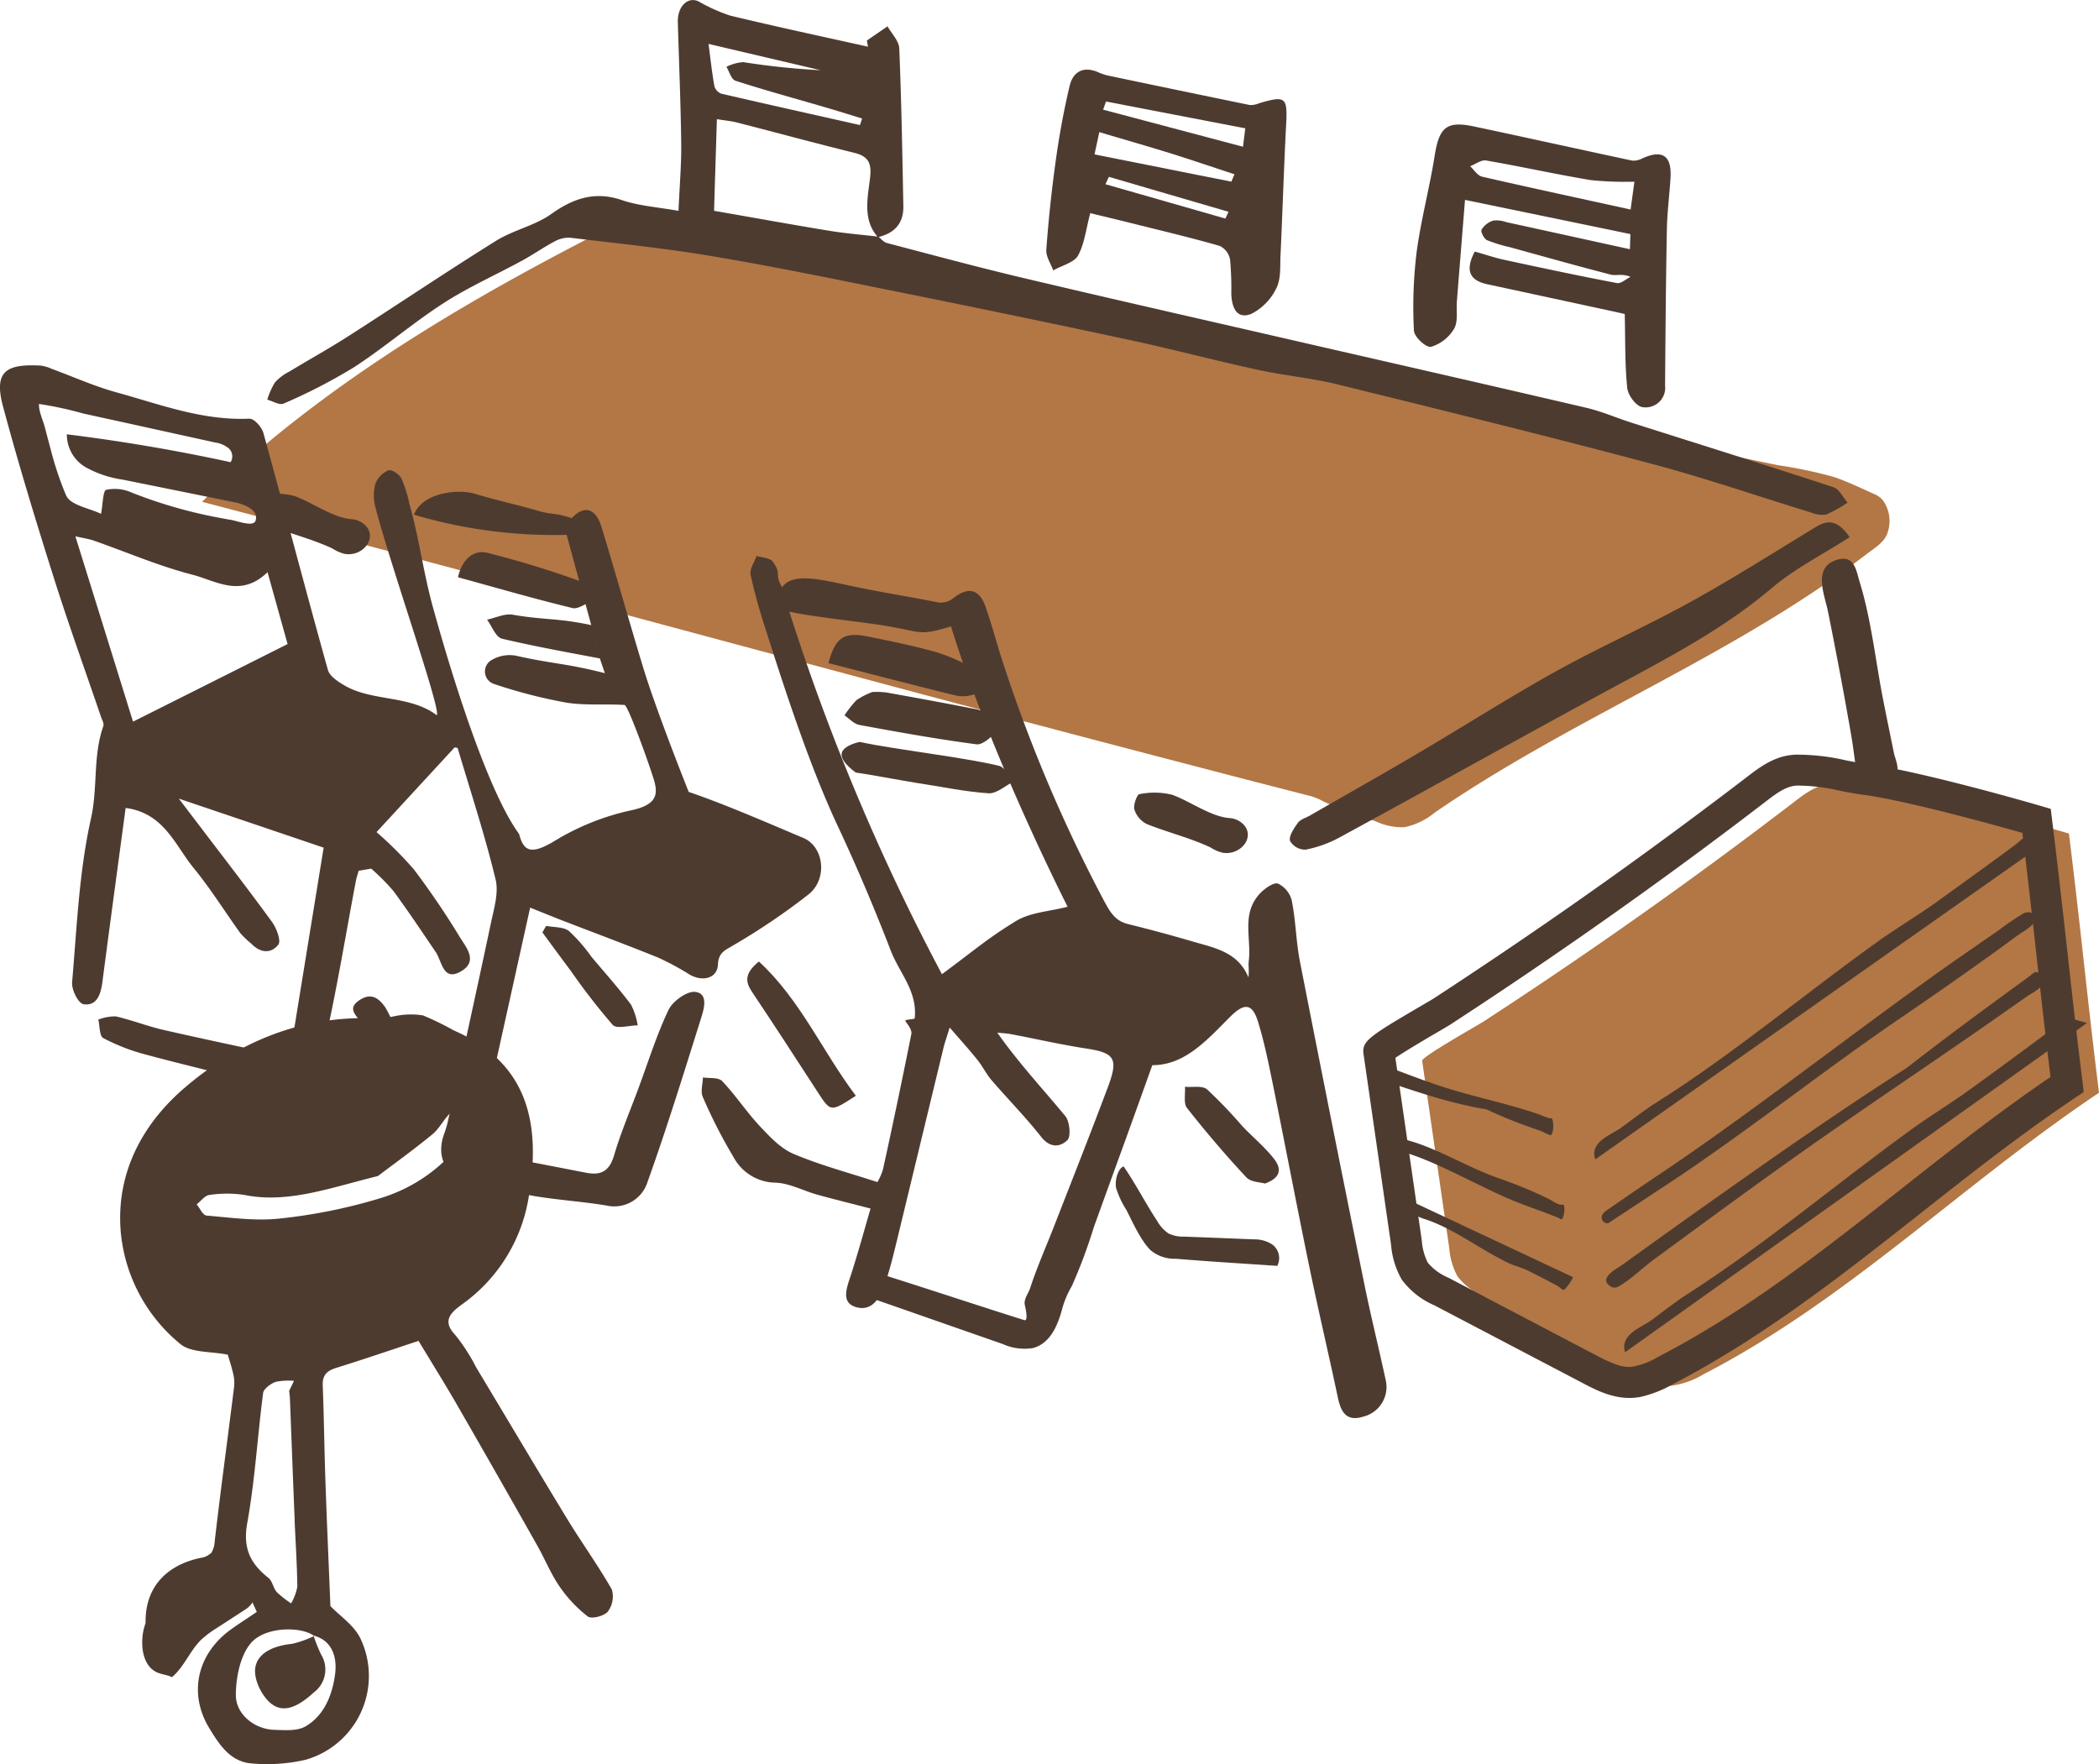
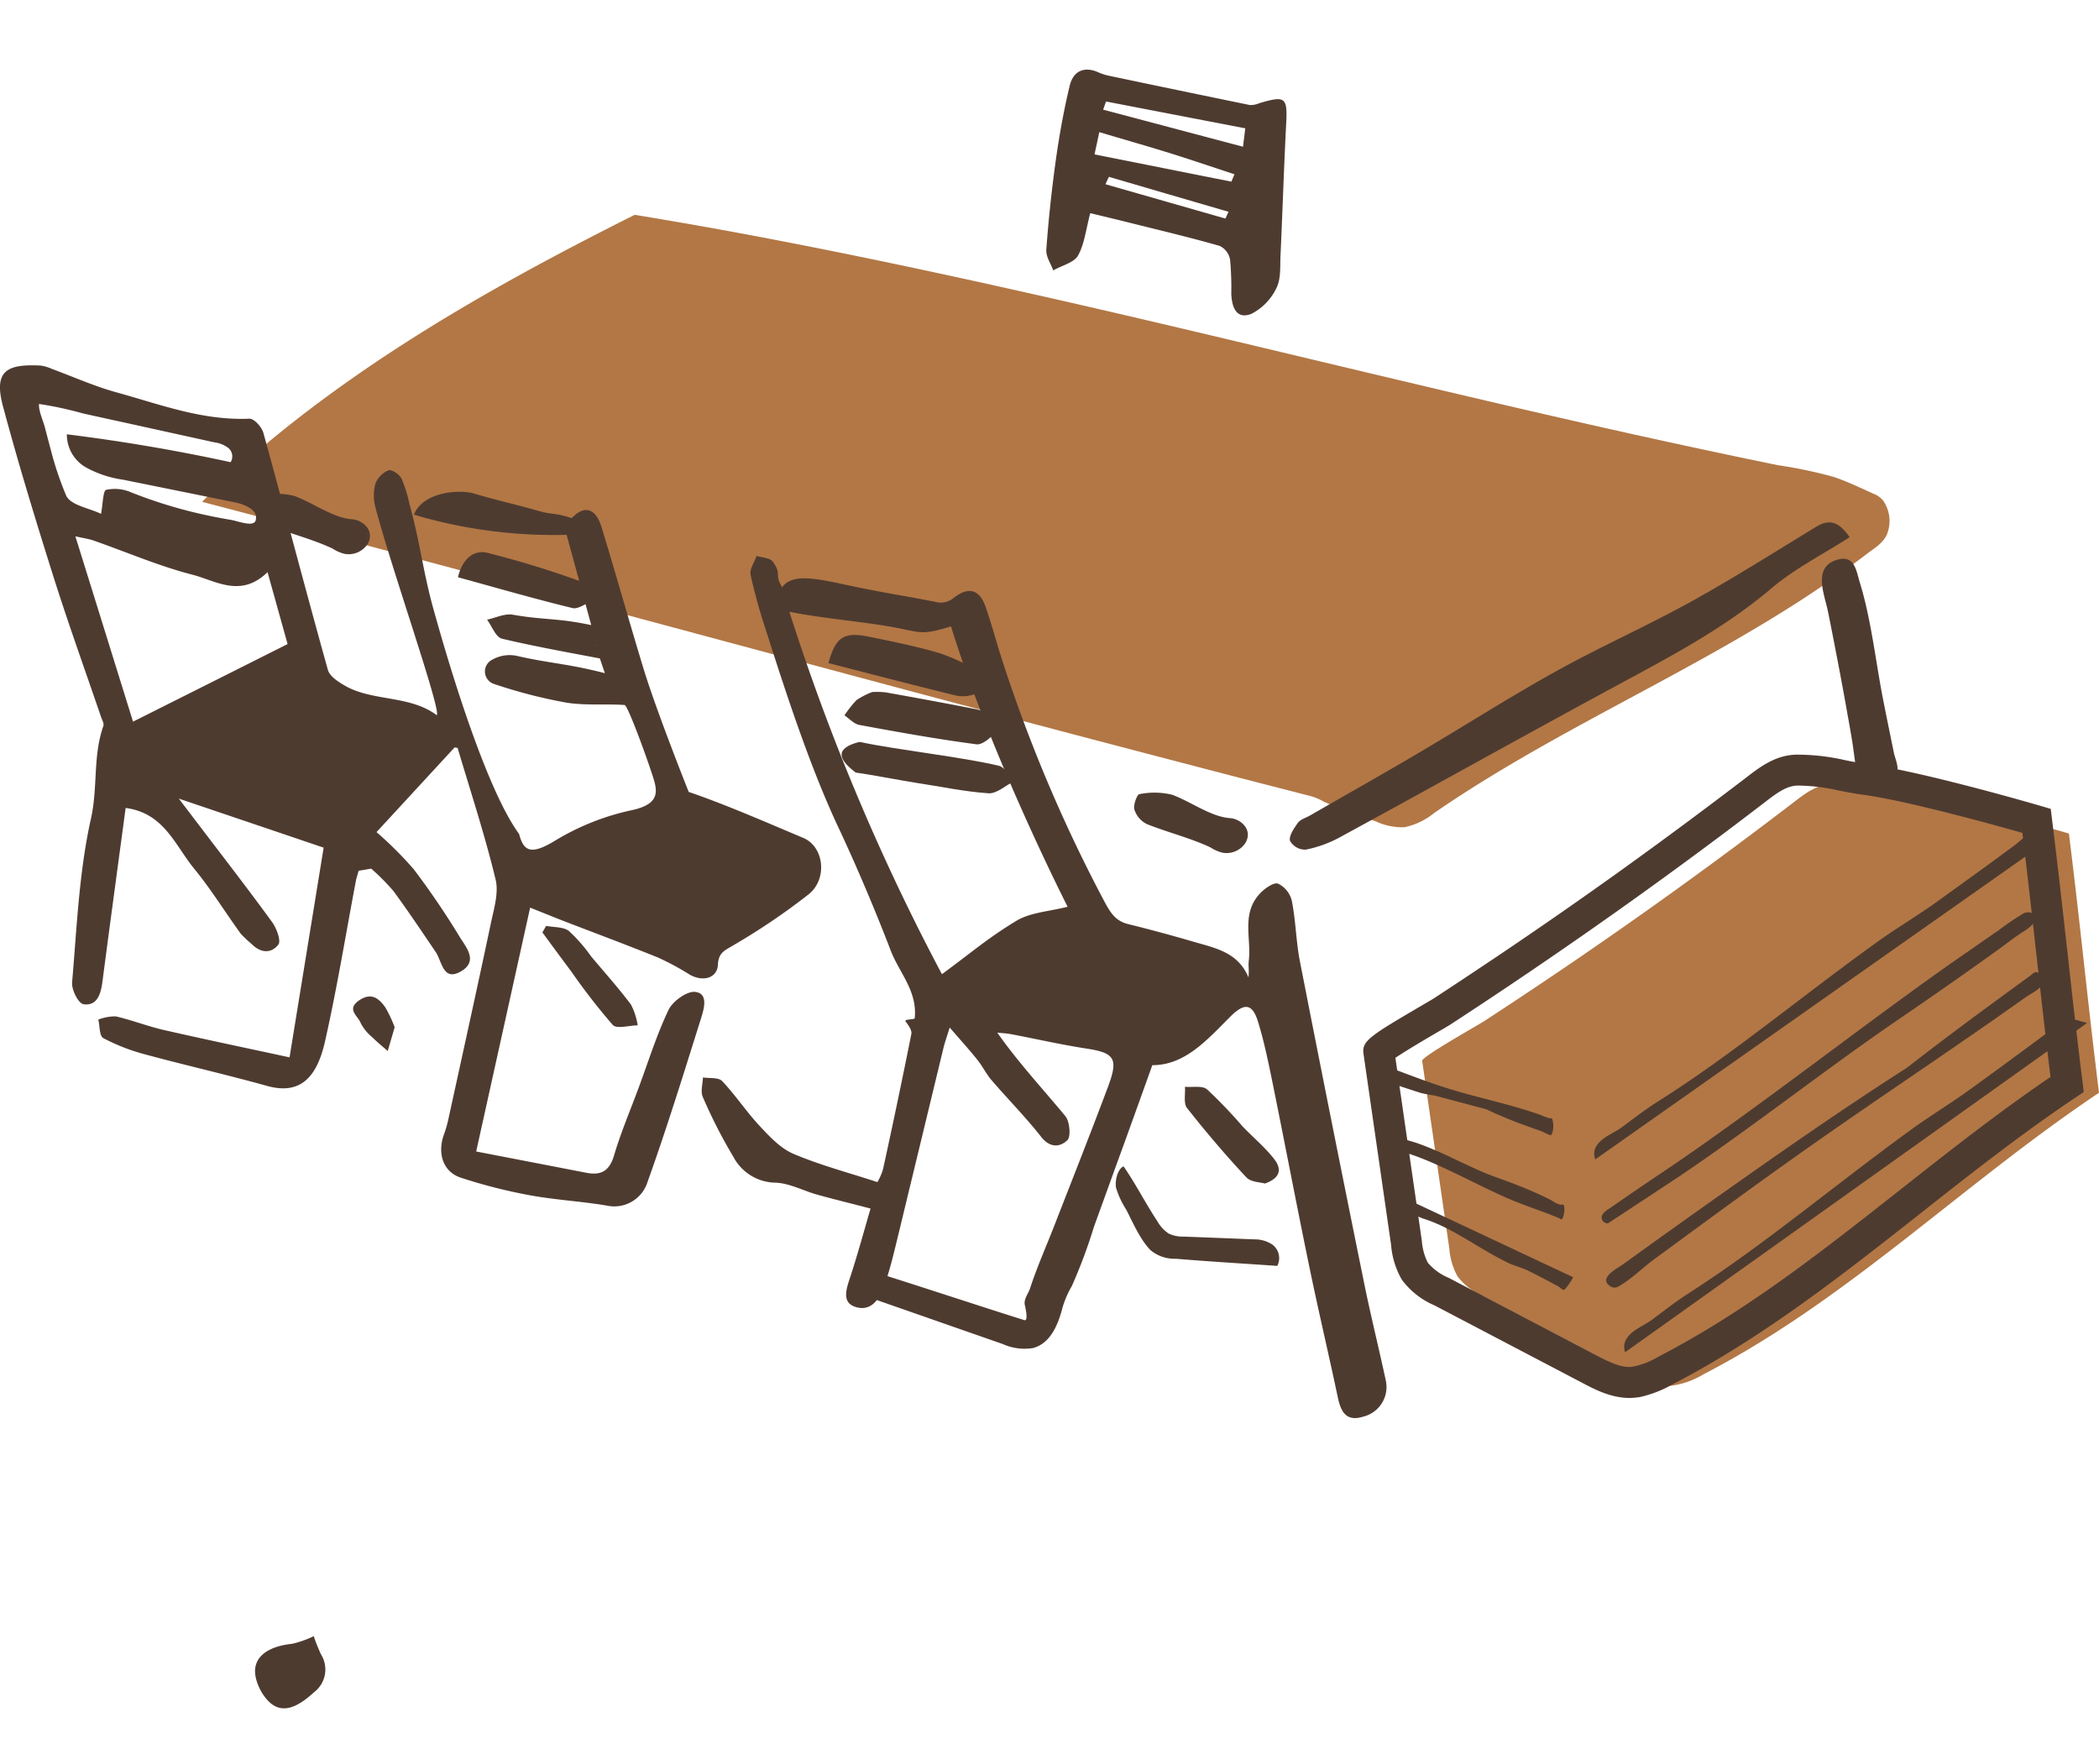
<svg xmlns="http://www.w3.org/2000/svg" width="308.816" height="259.56" viewBox="0 0 308.816 259.56">
  <defs>
    <clipPath id="clip-path">
      <rect id="長方形_2654" data-name="長方形 2654" width="308.816" height="259.56" fill="none" />
    </clipPath>
  </defs>
  <g id="グループ_5356" data-name="グループ 5356" transform="translate(0 0)">
    <g id="グループ_5355" data-name="グループ 5355" transform="translate(0 0)" clip-path="url(#clip-path)">
      <path id="パス_7758" data-name="パス 7758" d="M3.284,45.713C21.715,27.671,44.447,14.762,66.934,3.491q11.61,1.9,23.157,4.164c11.434,2.227,22.822,4.662,34.183,7.215,11.388,2.553,22.75,5.232,34.1,7.939s22.713,5.423,34.084,8.084c11.343,2.652,22.713,5.232,34.129,7.65,2.843.607,5.694,1.195,8.546,1.783a66.955,66.955,0,0,1,8.283,1.747c1.946.67,3.956,1.63,5.839,2.48a3.243,3.243,0,0,1,1.394,1.032,5.279,5.279,0,0,1,.6,4.716c-.5,1.43-1.9,2.209-3.069,3.105-3.178,2.435-6.464,4.716-9.831,6.889-6.762,4.363-13.805,8.265-20.885,12.094-11.144,6.02-22.424,11.886-32.871,19.083a10.278,10.278,0,0,1-4.409,2.118,9.191,9.191,0,0,1-4.228-.869,70.124,70.124,0,0,1-7.659-2.9A7.811,7.811,0,0,0,166.333,89L155.8,86.287q-10.9-2.838-21.808-5.7Q112.18,74.84,90.417,68.979C61.375,61.193,32.361,53.344,3.284,45.713" transform="translate(26.445 28.116)" fill="#b27745" />
      <path id="パス_7759" data-name="パス 7759" d="M55.224,26.768a6.639,6.639,0,0,1,0-3.395,3.53,3.53,0,0,1,1.919-1.983c.516-.163,1.6.57,1.928,1.195A19.878,19.878,0,0,1,60.258,26.4c1.476,5.232,1.992,9.867,3.44,15.118C66.7,52.4,71.854,68.718,76.372,74.883c.661,2.471,1.648,3.178,5.178,1.059a36.364,36.364,0,0,1,11.262-4.526c3.974-.824,4.038-2.462,3.34-4.68-1-3.178-3.8-10.791-4.255-10.827-2.879-.19-5.848.109-8.654-.362a74.493,74.493,0,0,1-10.565-2.734,1.932,1.932,0,0,1-.235-3.576,5.158,5.158,0,0,1,3.476-.579c5.16,1.177,7.432,1.123,13.072,2.571C88.412,49.518,88,48.3,87.6,47.091c-.154.29,2.526,2.019,2.372,2.3-5.377-1.041-10.782-1.973-16.1-3.232-.932-.217-1.485-1.829-2.209-2.8,1.258-.272,2.616-.941,3.775-.733,4.689.815,6.491.453,11.551,1.53l-3.621-13.28A72.361,72.361,0,0,1,60.9,27.909c1.358-3.413,6.753-3.748,8.881-3.1,3.024.923,6.138,1.593,9.179,2.471,2.589.76,2.308.217,5.16,1.141,1.738-1.865,3.476-1.639,4.391,1.331C90.63,36.69,92.585,43.688,94.7,50.622,96.686,57.086,101.33,68.7,101.33,68.7c5.531,1.874,12.3,4.861,16.829,6.753,3.069,1.276,3.63,5.966.887,8.256a97.926,97.926,0,0,1-11.053,7.5c-1.186.742-2.281,1.023-2.363,2.879-.081,2.01-2.2,2.616-4.182,1.476a39.206,39.206,0,0,0-4.662-2.508c-4.59-1.856-9.243-3.585-13.86-5.368-1.611-.625-3.2-1.276-4.925-1.964C75.331,97.8,72.75,109.456,70.062,121.6c5.567,1.077,10.881,2.1,16.2,3.132,2.037.389,3.359-.118,4.074-2.517,1-3.395,2.408-6.681,3.639-10.021,1.421-3.829,2.634-7.749,4.391-11.434.6-1.258,2.68-2.752,3.866-2.643,2.01.19,1.376,2.417.923,3.856-2.535,8.057-5.024,16.132-7.876,24.089a5.129,5.129,0,0,1-6.02,3.494c-3.766-.634-7.631-.833-11.388-1.53a77.737,77.737,0,0,1-10.067-2.571c-2.571-.833-3.467-3.494-2.526-6.246a17.8,17.8,0,0,0,.607-1.983c2.118-9.677,4.255-19.346,6.3-29.023.453-2.182,1.213-4.608.742-6.581-1.575-6.554-3.684-12.936-5.595-19.391l-.444-.081L55.4,74.612a54.942,54.942,0,0,1,5.486,5.477,118.73,118.73,0,0,1,6.8,10.021c.914,1.476,2.68,3.485.172,4.97-2.68,1.584-2.8-1.421-3.757-2.834-2.037-3.006-4.065-6.038-6.21-8.962a32.706,32.706,0,0,0-3.277-3.3c-.127.027-.951.163-1.847.317-.145.534-.308,1-.4,1.467-1.5,7.894-2.779,15.833-4.554,23.673-1.276,5.613-3.893,7.813-8.564,6.5-5.939-1.657-11.977-3.024-17.933-4.635A29.109,29.109,0,0,1,15.2,104.92c-.579-.308-.507-1.783-.733-2.725a6.929,6.929,0,0,1,2.571-.471c2.372.543,4.653,1.448,7.025,1.992,6.1,1.394,12.23,2.671,18.54,4.038L47.62,76.9c-6.509-2.209-13.516-4.581-21.31-7.215l2.725,3.576c3.684,4.852,7.414,9.659,11,14.584.652.9,1.349,2.761.923,3.313-1.113,1.43-2.707,1.186-3.947-.1a15.392,15.392,0,0,1-1.62-1.539c-2.3-3.187-4.382-6.554-6.862-9.578-2.77-3.377-4.382-8.138-10.04-8.881-1.141,8.5-2.3,17.019-3.413,25.547-.235,1.8-.769,3.612-2.77,3.331-.779-.109-1.792-2.127-1.693-3.241.7-8.057,1.014-16.213,2.779-24.1,1.023-4.581.253-9.161,1.82-13.6.127-.371-.2-.905-.353-1.358-2.345-6.88-4.816-13.715-7.007-20.658C5.244,28.723,2.709,20.413.455,12.021-.966,6.761.953,5.711,6,5.974a6.16,6.16,0,0,1,1.62.48c3.168,1.168,6.265,2.562,9.514,3.458,6.382,1.756,12.62,4.173,19.545,3.875.724-.027,1.838,1.231,2.082,2.118,3.2,11.6,6.246,23.247,9.478,34.826.272.978,1.521,1.756,2.49,2.327,4.047,2.354,9.587,1.376,13.525,4.354.76-.543-6.744-21.817-9.035-30.644M19.575,58.362c7.813-3.92,15.154-7.6,22.741-11.416-.842-3.015-1.856-6.654-2.951-10.574-3.947,3.829-7.586,1.267-11.044.371-4.961-1.276-9.7-3.331-14.539-5.024-.688-.244-1.421-.335-2.689-.625,2.9,9.315,5.658,18.178,8.482,27.267M7.516,18.521a47.949,47.949,0,0,0,2.209,6.545c.643,1.476,3.431,1.874,5.142,2.725.272-1.43.29-3.386.742-3.531a5.951,5.951,0,0,1,3.657.353,69.582,69.582,0,0,0,11.769,3.512c.987.2,1.973.389,2.96.552.7.118,2.553.779,3.214.48a.592.592,0,0,0,.435-.543c.344-1.566-2.055-2.308-3.087-2.517q-8.215-1.67-16.44-3.331a15.943,15.943,0,0,1-5.5-1.829,5.563,5.563,0,0,1-2.779-4.852Q22,17.593,33.932,20.187a1.607,1.607,0,0,0-.317-2.073,4.251,4.251,0,0,0-2.046-.842Q25.133,15.859,18.7,14.438q-3.259-.706-6.518-1.43a52.587,52.587,0,0,0-6.437-1.385c-.081,1.014.6,2.435.86,3.44.2.751.389,1.512.6,2.272.1.4.208.788.317,1.186" transform="translate(-0.003 47.812)" fill="#4e3b30" />
      <path id="パス_7760" data-name="パス 7760" d="M28.4,103.011c-2.073-.579-4.083-1.7-6.192-1.765a7.109,7.109,0,0,1-6.138-3.793,74.24,74.24,0,0,1-4.508-8.826c-.353-.769,0-1.9.027-2.861.96.154,2.281-.036,2.834.543,1.964,2.073,3.567,4.517,5.522,6.608,1.467,1.566,3.051,3.277,4.961,4.092,3.875,1.648,8,2.734,12.348,4.155a7.957,7.957,0,0,0,.842-1.955q2.173-9.913,4.155-19.835c.109-.561-.444-1.3-.842-1.838-.308-.389,1.322-.235,1.34-.5.4-4-2.272-6.654-3.531-9.931-2.245-5.848-5.015-12.4-7.668-18.051C27.511,40.492,23.944,29.7,20.866,20a82.684,82.684,0,0,1-2.272-8.2c-.172-.8.57-1.838.887-2.761.815.263,1.964.263,2.381.842,1.4,1.928.163,1.747,1.376,3.766,1.738-2.435,6.337-.932,11.886.163,5.432,1.068,5.767,1.023,11.2,2.091a3.044,3.044,0,0,0,2.146-.679c2.155-1.693,3.8-1.313,4.716,1.34.715,2.073,1.322,4.191,1.946,6.3A220.39,220.39,0,0,0,70.538,59.666c.941,1.756,1.657,3.051,3.576,3.531q4.793,1.181,9.533,2.571c3.2.941,6.663,1.53,8.193,5.269.136-.932-.036-1.693.054-2.435.407-3.3-1.123-6.871,1.593-9.84.7-.769,2.055-1.729,2.707-1.512a3.775,3.775,0,0,1,2.037,2.544c.579,2.915.616,5.975,1.186,8.89q4.63,23.628,9.424,47.219c.969,4.8,2.155,9.542,3.187,14.33a4.492,4.492,0,0,1-3.3,5.441c-2.535.788-3.3-.76-3.748-2.9-1.331-6.319-2.824-12.592-4.128-18.92-1.865-9.017-3.585-18.06-5.414-27.086-.634-3.087-1.258-6.2-2.182-9.189-.833-2.716-2.01-2.824-4.083-.751-3.413,3.413-6.654,7.143-11.47,7.134-1.43,3.992-2.725,7.6-4.028,11.207-1.53,4.182-3.033,8.374-4.554,12.556a77.441,77.441,0,0,1-3.25,8.718A14.221,14.221,0,0,0,64.5,119.6c-.625,2.408-1.711,5.287-4.363,5.984a7.815,7.815,0,0,1-4.454-.6c-4.662-1.62-14.557-5.088-19.219-6.708a4.72,4.72,0,0,1,.534-3.82c5.549,1.72,16.331,5.287,21.881,7.016.688.208.045-2.3.036-2.372-.045-.9.525-1.476.815-2.345,1.041-3.187,2.426-6.264,3.639-9.406,2.616-6.708,5.269-13.416,7.794-20.151,1.593-4.246,1-5.042-3.187-5.685-3.712-.57-7.36-1.412-11.044-2.109-.67-.127-1.358-.154-2.037-.226,3.132,4.454,6.7,8.265,10.021,12.294.634.779.833,2.978.3,3.512-1.123,1.1-2.607,1.132-3.856-.462-2.281-2.906-4.888-5.54-7.306-8.347-.779-.905-1.322-2.037-2.073-2.978-1.186-1.485-2.462-2.888-4.092-4.771-.507,1.648-.742,2.29-.9,2.942Q43.529,95.7,40.067,110.008c-.489,2.01-.987,4.019-1.648,5.984-.679,2.028-1.829,4.209-4.2,3.594-2.354-.607-1.521-2.743-.905-4.617,1.113-3.431,2.055-6.907,2.933-9.913-2.924-.76-5.4-1.367-7.849-2.046m29.24-40.249c2.118-1.295,4.879-1.4,7.6-2.109C59.91,50.025,52.315,33.178,48.088,19.408c-4.454,1.349-4.282.887-8.573.1-4.327-.788-10.284-1.267-15.209-2.254A322.65,322.65,0,0,0,46.748,70.575c4.626-3.395,6.609-5.2,10.89-7.813" transform="translate(91.832 72.752)" fill="#4e3b30" />
-       <path id="パス_7761" data-name="パス 7761" d="M93.034,26.1c.263-2.281-.4-3.15-2.39-3.639-5.73-1.412-11.416-2.96-17.128-4.427-.869-.226-1.774-.308-3.024-.507-.145,4.7-.281,9.026-.416,13.48,5.522.96,11.234,2,16.974,2.942,2.372.389,4.789.579,7.188.86.416.317.779.806,1.249.932,6.627,1.738,13.226,3.522,19.9,5.106,12.574,2.978,25.185,5.839,37.8,8.736,15.073,3.467,30.173,6.889,45.237,10.411,2.29.534,4.445,1.494,6.672,2.2,9.9,3.15,19.816,6.246,29.684,9.487.86.281,1.385,1.485,2.064,2.263a19.256,19.256,0,0,1-3.114,1.738,3.884,3.884,0,0,1-2.209-.272c-7.867-2.4-15.652-5.1-23.61-7.206-15.308-4.074-30.725-7.867-46.133-11.66-3.829-.941-7.8-1.295-11.669-2.136-6.337-1.376-12.592-3.042-18.929-4.4Q113.425,46.2,95.6,42.626c-8.636-1.747-17.282-3.512-25.981-4.97C62.77,36.506,55.818,35.8,48.9,34.967a4.316,4.316,0,0,0-2.308.561c-1.62.86-3.141,1.928-4.753,2.806-3.847,2.1-7.885,3.884-11.569,6.265-4.535,2.924-8.682,6.518-13.208,9.451a81.442,81.442,0,0,1-10.3,5.314c-.616.29-1.611-.353-2.417-.57A10.61,10.61,0,0,1,5.476,56.25a7.252,7.252,0,0,1,2.1-1.584c2.915-1.765,5.893-3.413,8.754-5.251,7.251-4.644,14.385-9.451,21.681-14,2.544-1.584,5.658-2.2,8.084-3.92,3.395-2.417,6.572-3.386,10.438-2.055,2.5.851,5.251,1.023,8.31,1.575.163-3.712.435-6.808.4-9.895-.072-5.966-.326-11.922-.5-17.888C64.681.947,66.21-.556,67.795.2a25.19,25.19,0,0,0,4.662,2.091c6.726,1.62,13.5,3.069,20.26,4.572-.054-.3-.109-.6-.154-.905,1-.7,2.028-1.394,3.033-2.091.6,1.077,1.666,2.109,1.729,3.241.317,7.74.453,15.489.6,23.247.045,2.535-1.358,3.983-3.739,4.526-2.29-2.544-1.5-5.794-1.15-8.781M70.112,12.625a1.671,1.671,0,0,0,1.032,1.15c6.79,1.575,13.6,3.087,20.4,4.617.1-.326.208-.643.317-.96-1.856-.57-3.7-1.15-5.567-1.693-4.363-1.276-8.754-2.471-13.072-3.866-.616-.2-.9-1.349-1.331-2.055a7.022,7.022,0,0,1,2.453-.688,110.28,110.28,0,0,0,11.415,1.195c-5.287-1.24-10.583-2.48-16.5-3.875.3,2.236.507,4.228.86,6.174" transform="translate(34.981 0.007)" fill="#4e3b30" />
-       <path id="パス_7762" data-name="パス 7762" d="M36.37,21.934c5.5,1.186,11.008,2.363,16.539,3.413.57.118,1.34-.588,2.01-.914-1.24-.516-2.146-.136-2.87-.317-4.961-1.276-9.895-2.671-14.828-4.028a22.71,22.71,0,0,1-3.422-1.05c-.444-.217-.96-1.222-.8-1.548a3.058,3.058,0,0,1,1.7-1.331,4.086,4.086,0,0,1,1.946.226c6.02,1.313,12.031,2.634,18.178,3.983.027-.815.054-1.765.072-2.227-8.166-1.693-16.069-3.322-24.334-5.033-.425,5.278-.815,10.112-1.195,14.937-.109,1.358.208,2.933-.4,4a5.91,5.91,0,0,1-3.395,2.68c-.751.154-2.49-1.457-2.526-2.4a66.627,66.627,0,0,1,.389-11.47c.634-4.771,1.91-9.478,2.662-14.249.661-4.155,1.738-5.151,5.739-4.309,7.785,1.648,15.544,3.377,23.329,5.033A2.784,2.784,0,0,0,56.666,7C59.617,5.657,61,6.608,60.794,9.9c-.154,2.526-.489,5.051-.534,7.568-.145,7.659-.208,15.317-.263,22.967a2.877,2.877,0,0,1-3.313,3.168c-.914-.1-2.136-1.72-2.254-2.815-.362-3.512-.272-7.1-.371-10.89-.806-.181-1.711-.389-2.616-.579q-8.8-1.9-17.608-3.8c-2.408-.525-3.395-1.838-1.838-4.807,1.548.435,2.933.914,4.372,1.222m19.119-11.5a50.4,50.4,0,0,1-6.437-.235c-5.151-.86-10.248-2-15.4-2.888-.688-.118-1.548.543-2.336.842.579.534,1.077,1.385,1.756,1.539,7.2,1.657,14.421,3.2,21.853,4.834.19-1.376.407-2.969.561-4.092" transform="translate(184.979 16.299)" fill="#4e3b30" />
      <path id="パス_7763" data-name="パス 7763" d="M21.664,28.5c-.552,1-2.381,1.457-3.639,2.164-.362-1.023-1.1-2.019-1.014-3.087.317-4.372.788-8.772,1.4-13.163.507-3.63,1.168-7.278,2.028-10.89.543-2.254,2.182-2.9,4.2-2.01a7.561,7.561,0,0,0,1.548.507Q36.578,4.209,46.975,6.341a3.214,3.214,0,0,0,1.358-.272c3.875-1.15,4.164-.86,3.965,3.024-.335,6.464-.534,12.918-.833,19.382-.081,1.611.1,3.395-.616,4.825a8.238,8.238,0,0,1-3.721,3.784c-2.227.824-2.806-1.1-2.906-2.906a46.537,46.537,0,0,0-.172-5.051,2.759,2.759,0,0,0-1.539-2.064c-4.345-1.249-8.781-2.29-13.19-3.395-1.946-.489-3.911-.951-5.848-1.421-.652,2.453-.842,4.517-1.811,6.255M35.089,13.384c-3.3-1.023-6.627-1.973-10.284-3.06-.244,1.15-.48,2.218-.706,3.277,6.853,1.358,13.489,2.689,20.133,4.01l.462-1.086c-3.2-1.05-6.382-2.136-9.6-3.141m10.854-.914c.109-.9.263-2.118.335-2.707C39.19,8.4,32.491,7.11,25.792,5.816c-.136.4-.281.806-.425,1.2C32.111,8.8,38.855,10.6,45.943,12.469M43.354,23.043l.462-1q-8.8-2.566-17.6-5.142c-.172.362-.335.724-.507,1.086l17.644,5.051" transform="translate(136.931 9.116)" fill="#4e3b30" />
      <path id="パス_7764" data-name="パス 7764" d="M33.521,32.786c.154.851.3,1.7.444,2.553.344,1.973.507,4.047.941,5.993.353,1.539,2.752,1.34,3.911.779a3.7,3.7,0,0,0,1.774-1.467c.425-.86-.217-2.155-.389-2.987-.525-2.562-1.05-5.124-1.557-7.686C37.531,24.34,36.88,18.084,35.2,12.625c-.552-1.774-.751-4.21-3.422-3.377-3.576,1.123-1.774,5.115-1.285,7.568q.625,3.082,1.213,6.165.951,4.888,1.811,9.8" transform="translate(238.442 73.126)" fill="#4e3b30" />
      <path id="パス_7765" data-name="パス 7765" d="M103.329,10.663c-1.521-2.191-2.906-2.761-4.9-1.548C92.3,12.836,86.228,16.7,79.964,20.16c-6.518,3.6-13.326,6.618-19.835,10.23-6.934,3.847-13.652,8.147-20.5,12.176-5.223,3.078-10.5,6.047-15.752,9.071-.6.335-1.367.552-1.738,1.059-.57.8-1.349,1.946-1.15,2.643A2.564,2.564,0,0,0,23.3,56.633a17.729,17.729,0,0,0,5.124-1.874c13.561-7.387,27.041-14.928,40.629-22.27,7.9-4.264,15.815-8.41,22.813-14.34,3.386-2.87,7.432-4.9,11.461-7.487" transform="translate(168.806 68.371)" fill="#4e3b30" />
      <path id="パス_7766" data-name="パス 7766" d="M38.544,29.7c-.163-.009-.326-.018-.489-.018-3.3-.136-6.6-.263-9.895-.389a4.831,4.831,0,0,1-2.281-.471,5.512,5.512,0,0,1-1.657-1.838c-1.72-2.607-3.178-5.486-4.943-8.03-.905.407-1.295,2.173-1.1,3.168a12.868,12.868,0,0,0,1.5,3.214c1,1.964,2.046,4.363,3.531,5.92a5.471,5.471,0,0,0,3.757,1.295c4.97.416,9.949.706,14.928,1.05a2.49,2.49,0,0,0-.742-3.15,4.667,4.667,0,0,0-2.616-.751" transform="translate(146.024 152.643)" fill="#4e3b30" />
-       <path id="パス_7767" data-name="パス 7767" d="M13.857,15.626c-2.145,1.747-2.019,2.978-1.014,4.472,3.286,4.9,6.482,9.858,9.7,14.8,1.874,2.888,1.865,2.888,5.576.48-4.888-6.455-8.129-14.1-14.267-19.753" transform="translate(97.799 125.836)" fill="#4e3b30" />
      <path id="パス_7768" data-name="パス 7768" d="M7.443,12.665C13.182,14.24,18.7,15.842,24.3,17.2c.851.2,2.028-.733,3.06-1.141-.507-.923-.8-2.408-1.557-2.671A141.166,141.166,0,0,0,11.725,9.062c-1.9-.453-3.648.842-4.282,3.6" transform="translate(59.937 72.263)" fill="#4e3b30" />
      <path id="パス_7769" data-name="パス 7769" d="M32.947,16.689a2.72,2.72,0,0,0-.453-.063c-2.779-.19-5.8-2.48-8.5-3.44a11,11,0,0,0-4.807-.072c-.317.045-.914,1.629-.715,2.254A3.613,3.613,0,0,0,20.282,17.5c3.051,1.222,6.418,2.046,9.379,3.44a5.762,5.762,0,0,0,1.774.779,3.332,3.332,0,0,0,3.35-1.4c1.077-1.774-.326-3.286-1.838-3.63" transform="translate(148.425 103.734)" fill="#4e3b30" />
      <path id="パス_7770" data-name="パス 7770" d="M18.68,11.832a2.72,2.72,0,0,0-.453-.063c-2.779-.19-5.8-2.48-8.5-3.44A11,11,0,0,0,4.92,8.256C4.6,8.3,4.005,9.886,4.2,10.51a3.613,3.613,0,0,0,1.811,2.136c3.051,1.222,6.418,2.046,9.379,3.44a5.762,5.762,0,0,0,1.774.779,3.332,3.332,0,0,0,3.35-1.4c1.077-1.774-.326-3.286-1.838-3.63" transform="translate(33.537 64.622)" fill="#4e3b30" />
      <path id="パス_7771" data-name="パス 7771" d="M31.039,31.9c2.8-1,2.173-2.58,1.34-3.639-1.358-1.738-3.1-3.168-4.626-4.771a70.618,70.618,0,0,0-5.214-5.441c-.7-.6-2.155-.281-3.259-.389.072,1.059-.235,2.444.3,3.123,2.77,3.522,5.676,6.934,8.727,10.2.67.724,2.091.715,2.734.914" transform="translate(155.059 142.231)" fill="#4e3b30" />
      <path id="パス_7772" data-name="パス 7772" d="M8.815,16.007c1.4,1.91,2.8,3.82,4.219,5.712a93.81,93.81,0,0,0,6.129,7.9c.6.634,2.417.072,3.675.063a10.149,10.149,0,0,0-.987-3.051c-1.838-2.444-3.884-4.726-5.848-7.07A23.576,23.576,0,0,0,12.717,15.8c-.824-.634-2.209-.525-3.35-.751l-.552.96" transform="translate(70.985 121.173)" fill="#4e3b30" />
      <path id="パス_7773" data-name="パス 7773" d="M11.85,20.725a18.192,18.192,0,0,0-1.376-2.933c-.905-1.267-2-2.245-3.784-1.068-2.046,1.34-.208,2.345.154,3.359a6.615,6.615,0,0,0,1.747,2.136c.706.715,1.485,1.331,2.236,2l1.023-3.494" transform="translate(46.214 130.414)" fill="#4e3b30" />
      <path id="パス_7774" data-name="パス 7774" d="M13.463,14.458c6.346,1.63,12.475,3.232,18.631,4.744a5.043,5.043,0,0,0,2.788-.136,3.059,3.059,0,0,0,1.629-1.729c.145-.462-.462-1.421-.987-1.7a30.551,30.551,0,0,0-5.8-2.671c-3.4-.987-6.907-1.7-10.4-2.408-3.639-.733-4.807.136-5.857,3.9" transform="translate(108.414 83.098)" fill="#4e3b30" />
      <path id="パス_7775" data-name="パス 7775" d="M17.8,11.263a11.282,11.282,0,0,0-2.308,1.186,17.131,17.131,0,0,0-1.765,2.236c.724.5,1.385,1.258,2.182,1.412,5.721,1.059,11.461,2.091,17.245,2.852.869.109,2.182-1.023,2.888-1.91.244-.308-.6-1.729-1.195-2.4a3.809,3.809,0,0,0-1.992-.9c-4.336-.851-8.682-1.648-13.036-2.426a12.019,12.019,0,0,0-2.019-.054" transform="translate(110.516 90.557)" fill="#4e3b30" />
      <path id="パス_7776" data-name="パス 7776" d="M16.287,12.057c-3.594.932-3.187,2.5-.534,4.508,1.639.208,7.287,1.267,8.935,1.521,3.531.525,7.043,1.295,10.61,1.53,1.186.081,2.526-1.159,3.793-1.792-.76-.779-1.385-2.046-2.3-2.263-5.486-1.3-14.557-2.272-20.5-3.5" transform="translate(110.143 97.096)" fill="#4e3b30" />
      <path id="パス_7777" data-name="パス 7777" d="M5.1,26.582l.018.009.072.036Z" transform="translate(41.037 214.06)" fill="#4e3b30" />
-       <path id="パス_7778" data-name="パス 7778" d="M7.351,113.291c.706.317,1.53.371,2.227.715,1.774-1.494,2.625-3.856,4.273-5.486a14.8,14.8,0,0,1,2.345-1.756l3.965-2.58a3.61,3.61,0,0,0,1.222-1.113l.027-.091c.217.462.416.941.652,1.421-1.376.941-2.662,1.747-3.893,2.643-4.961,3.639-6.129,9.406-3.159,14.367,1.657,2.77,3.123,4.78,5.839,5.242a25.263,25.263,0,0,0,8.41-.5,12.823,12.823,0,0,0,8.03-17.87c-.96-1.955-3.006-3.277-4.4-4.735-.235-5.911-.516-12.013-.724-18.115-.172-4.78-.217-9.569-.407-14.349-.063-1.575.661-2.173,2.037-2.6,3.856-1.195,7.695-2.508,12.058-3.956,1.856,3.078,3.793,6.174,5.622,9.342Q57.462,84.25,63.36,94.706c1.1,1.955,1.955,4.092,3.214,5.921a19.5,19.5,0,0,0,4.173,4.445c.543.416,2.39-.045,2.951-.706a3.721,3.721,0,0,0,.6-3.25c-2.046-3.585-4.463-6.925-6.609-10.447-4.5-7.4-8.908-14.847-13.371-22.261a26.925,26.925,0,0,0-3.06-4.744c-1.838-1.946-.914-3.123.923-4.454A24.087,24.087,0,0,0,62.075,43.3c1.992-11.75-.788-19.961-11.044-24.451A40.928,40.928,0,0,0,46.5,16.644a11.257,11.257,0,0,0-3.811.045,24.382,24.382,0,0,1-2.716.416c-10.61-.588-20.224,3.042-28.616,10.257C4.943,32.894,1.313,40.208,2.046,48.555a24.123,24.123,0,0,0,8.736,16.413c1.584,1.34,4.508,1.086,7,1.593.127.435.48,1.467.733,2.526a6.009,6.009,0,0,1,.217,2.082c-.941,7.622-1.992,15.254-2.87,22.876a3.452,3.452,0,0,1-.552,1.756l-.027-.027a2.644,2.644,0,0,1-1.485.679c-5.115,1.077-8.2,4.409-8.1,9.551-.118.407-.253.806-.335,1.213-.444,2.318-.045,5.133,1.992,6.074m7.315-67.2c-.57-.054-.978-1.077-1.457-1.648.616-.48,1.222-1.3,1.838-1.376a17.063,17.063,0,0,1,5.169-.009c6.409,1.295,12.556-1.032,19.654-2.779,2.29-1.738,5.242-3.856,8.048-6.165,1.086-.9,1.729-2.39,2.815-3.277.751-.616,1.919-.643,2.9-.941a20.642,20.642,0,0,1-.1,3.177,4.97,4.97,0,0,1-1.023,1.747,23.618,23.618,0,0,1-12.23,8.7,79.263,79.263,0,0,1-14.765,3c-3.6.407-7.251-.127-10.845-.425M27.62,90.9c.136,3.268.362,6.527.4,9.8a7.507,7.507,0,0,1-.914,2.444,14.066,14.066,0,0,1-2.109-1.657c-.525-.579-.634-1.611-1.213-2.073-2.508-2-3.829-4.182-3.141-8.021,1.15-6.364,1.512-12.8,2.345-19.2.072-.6,1.123-1.376,1.838-1.63a9.189,9.189,0,0,1,2.7-.154l-.706,1.467c.036.371.091.742.109,1.113.235,5.966.453,11.941.7,17.906m2.806,17c2.824.742,3.449,3.34,3.141,5.667-.38,2.906-1.53,6.056-4.354,7.686-1.267.724-3.069.543-4.59.507-2.843-.081-5.676-2.227-5.658-5.16.018-2.526.634-5.739,2.2-7.586,2.082-2.453,7.3-2.5,9.261-1.113" transform="translate(15.724 132.748)" fill="#4e3b30" />
      <path id="パス_7779" data-name="パス 7779" d="M12.841,26.619a14.75,14.75,0,0,1-3.25,1.159C7.21,28.022,4.657,28.91,4.2,31.155c-.344,1.693.86,4.2,2.218,5.341,2.073,1.765,4.454.19,6.391-1.584a4.2,4.2,0,0,0,1.041-5.577,25.287,25.287,0,0,1-1.1-2.752l.091.036" transform="translate(33.382 214.07)" fill="#4e3b30" />
      <path id="パス_7780" data-name="パス 7780" d="M118.267,20.086c1.765,14.177,2.662,23.963,4.427,38.139-20.287,13.6-36.935,30.426-58.146,41.4a12.435,12.435,0,0,1-4.735,1.7c-2.209.163-4.264-.878-6.192-1.892Q42.894,93.812,32.175,88.2a9.688,9.688,0,0,1-3.856-2.951,10.171,10.171,0,0,1-1.213-4.128q-2-13.8-3.992-27.6c-.081-.588,8.2-5.232,9.1-5.821q4.671-3.042,9.315-6.165,9.179-6.179,18.2-12.656,8.976-6.45,17.752-13.163c1.91-1.467,3.657-2.879,6.1-2.969,3.268-.127,6.681.914,9.895,1.349,7.912,1.059,24.8,5.993,24.8,5.993" transform="translate(186.123 102.546)" fill="#b27745" />
      <path id="パス_7781" data-name="パス 7781" d="M62.77,106.8c-.272.045-.543.072-.833.1-2.969.217-5.6-1.168-7.523-2.182L32.606,93.289a11.647,11.647,0,0,1-4.78-3.775,12.154,12.154,0,0,1-1.575-5.106L22.2,56.345c-.281-1.91.733-2.58,8.673-7.224.788-.462,1.376-.806,1.584-.932q4.739-3.1,9.433-6.255,9.329-6.274,18.459-12.828,9.1-6.545,18-13.344c2.145-1.657,4.382-3.395,7.5-3.485a31.716,31.716,0,0,1,7.26.824c1.077.217,2.146.416,3.2.561,8.12,1.1,24.841,5.957,25.547,6.165l1.448.425.181,1.485c.887,7.152,1.557,13.208,2.236,19.246.679,6.138,1.358,12.266,2.272,19.536l.163,1.394-1.159.779c-8.03,5.377-15.607,11.352-22.94,17.137-11.361,8.953-23.112,18.214-36.4,25.094a17,17,0,0,1-4.87,1.883M26.885,56.888l3.884,26.869a8.562,8.562,0,0,0,.887,3.268,8,8,0,0,0,3.069,2.227l21.808,11.434c1.928,1.014,3.522,1.783,5.07,1.666a11.188,11.188,0,0,0,3.938-1.476c12.9-6.681,23.963-15.408,35.677-24.633,7.052-5.558,14.321-11.289,22.052-16.548-.824-6.69-1.458-12.448-2.1-18.205-.625-5.6-1.249-11.207-2.037-17.7-4.282-1.213-17-4.744-23.447-5.613-1.132-.145-2.29-.371-3.458-.6a28.119,28.119,0,0,0-6.219-.751c-1.62.063-3.006,1.1-4.7,2.4-6.165,4.735-12.2,9.2-18.3,13.579q-9.193,6.6-18.567,12.909-4.726,3.178-9.5,6.292c-.226.145-.887.534-1.774,1.05-1.412.824-4.762,2.788-6.283,3.829" transform="translate(178.413 98.751)" fill="#4e3b30" />
      <path id="パス_7782" data-name="パス 7782" d="M37.374,53.75c11.171-7.532,21.727-15.924,32.7-23.4Q77.3,25.42,84.4,20.318c1.285-.932,2.544-1.919,3.884-2.77.8-.516,2.553-1.847.951-2.634a1.507,1.507,0,0,0-1.358.226A38.858,38.858,0,0,0,84.421,17.5q-2.892,2-5.776,4c-13.018,9.053-29.784,22.261-43.381,31.4q-3.992,2.675-7.948,5.423c-.534.362-1.53.9-1.231,1.72a.86.86,0,0,0,.9.552" transform="translate(209.613 119.378)" fill="#4e3b30" />
      <path id="パス_7783" data-name="パス 7783" d="M70.357,29.864c4.572-3.558,9.216-7.025,13.887-10.438l2.824-2.064c.489-.353.969-.7,1.448-1.05a4.323,4.323,0,0,1,.652-.5.919.919,0,0,1,.9.4c1.276,1.566-1.213,2.553-2.245,3.286q-2.444,1.725-4.907,3.449c-3.277,2.281-6.581,4.554-9.877,6.808-4.01,2.743-8.021,5.468-12.013,8.238C51.3,44.7,42.384,51.282,33.178,58.036c-1.557,1.141-3.132,2.689-4.716,3.684-.552.353-1.068.724-1.72.317-1.892-1.195.951-2.616,1.774-3.2q2.743-1.983,5.5-3.956,5.4-3.87,10.836-7.7c6.672-4.707,13.38-9.37,20.188-13.86,1.765-1.159,3.531-2.318,5.314-3.449" transform="translate(210.206 127.223)" fill="#4e3b30" />
      <path id="パス_7784" data-name="パス 7784" d="M93.368,14.171c-.923-.208-2.191-.779-3.141-.6-.715.145-1.883,1.349-2.426,1.738q-2.1,1.562-4.228,3.105-3.761,2.729-7.532,5.441c-2.245,1.611-5.531,3.612-7.831,5.232-11.524,8.2-21.446,16.693-33.061,24.035-1.693,1.05-3.567,2.508-5.341,3.82-1.285.932-4.671,2.019-3.739,4.608" transform="translate(208.641 109.023)" fill="#4e3b30" />
      <path id="パス_7785" data-name="パス 7785" d="M94.5,17.162c-.905-.2-2.164-.76-3.105-.561-.706.145-1.9,1.367-2.444,1.774-1.421,1.059-2.852,2.109-4.282,3.168q-3.789,2.8-7.613,5.558c-2.263,1.648-5.577,3.7-7.894,5.359C57.524,40.844,47.457,49.5,35.752,57.021c-1.711,1.077-3.6,2.571-5.4,3.911-1.295.941-4.68,2.073-3.811,4.671" transform="translate(212.556 133.344)" fill="#4e3b30" />
      <path id="パス_7786" data-name="パス 7786" d="M26.81,19.6c4.191,1.385,8.12,3.8,12.239,5.232,1.8.643,3.594,1.322,5.368,2.109.815.362,1.629.742,2.444,1.159a4.536,4.536,0,0,0,1.34.67c.172.027.425-.118.552.109a3.034,3.034,0,0,1-.063,1.457c-.208.914-.471.5-.661.416l-.788-.326c-.534-.208-1.068-.416-1.6-.616-1.15-.416-2.3-.833-3.44-1.276-4.879-1.856-11.126-5.586-16.232-7.251-1-.326-1.992-.679-2.978-1.041-.2-.072-.57-.081-.444-.923a1.732,1.732,0,0,1,.362-.878" transform="translate(181.349 148.472)" fill="#4e3b30" />
-       <path id="パス_7787" data-name="パス 7787" d="M38.864,24.171c1.711.824,3.449,1.53,5.187,2.182.932.344,1.856.67,2.788,1,.4.136.769.389,1.159.516.136.045.353.281.516-.118a3.009,3.009,0,0,0,.19-1.15,3.108,3.108,0,0,0-.181-1.059c-.072-.1-.244-.027-.335-.045a10.165,10.165,0,0,1-1.412-.516c-3.748-1.331-8.021-2.281-11.406-3.241-3.63-1-6.962-2.29-10.4-3.585-.579-.226-1.168-.788-1.765-.869-.208-.027-.4-.1-.634.579-.706,1.992.353,1.811.661,1.91.688.244,1.376.471,2.064.706,1.34.453,2.689.9,4.047,1.322a75.9,75.9,0,0,0,7.541,2.01c.661.136,1.322.263,1.983.362" transform="translate(179.823 139.036)" fill="#4e3b30" />
+       <path id="パス_7787" data-name="パス 7787" d="M38.864,24.171c1.711.824,3.449,1.53,5.187,2.182.932.344,1.856.67,2.788,1,.4.136.769.389,1.159.516.136.045.353.281.516-.118a3.009,3.009,0,0,0,.19-1.15,3.108,3.108,0,0,0-.181-1.059c-.072-.1-.244-.027-.335-.045a10.165,10.165,0,0,1-1.412-.516c-3.748-1.331-8.021-2.281-11.406-3.241-3.63-1-6.962-2.29-10.4-3.585-.579-.226-1.168-.788-1.765-.869-.208-.027-.4-.1-.634.579-.706,1.992.353,1.811.661,1.91.688.244,1.376.471,2.064.706,1.34.453,2.689.9,4.047,1.322c.661.136,1.322.263,1.983.362" transform="translate(179.823 139.036)" fill="#4e3b30" />
      <path id="パス_7788" data-name="パス 7788" d="M48.345,31.419a8.676,8.676,0,0,1-1.258,1.811c-.281.181-.715-.344-.914-.453-.534-.29-1.068-.579-1.6-.86-.951-.5-1.9-.987-2.852-1.458-.86-.425-2.109-.751-2.978-1.168-4.372-2.118-8.1-5.151-12.52-6.518a11.7,11.7,0,0,1-2.028-1c-.489-.244-1.8.244-1.367-2.336Z" transform="translate(183.107 156.493)" fill="#4e3b30" />
    </g>
  </g>
</svg>